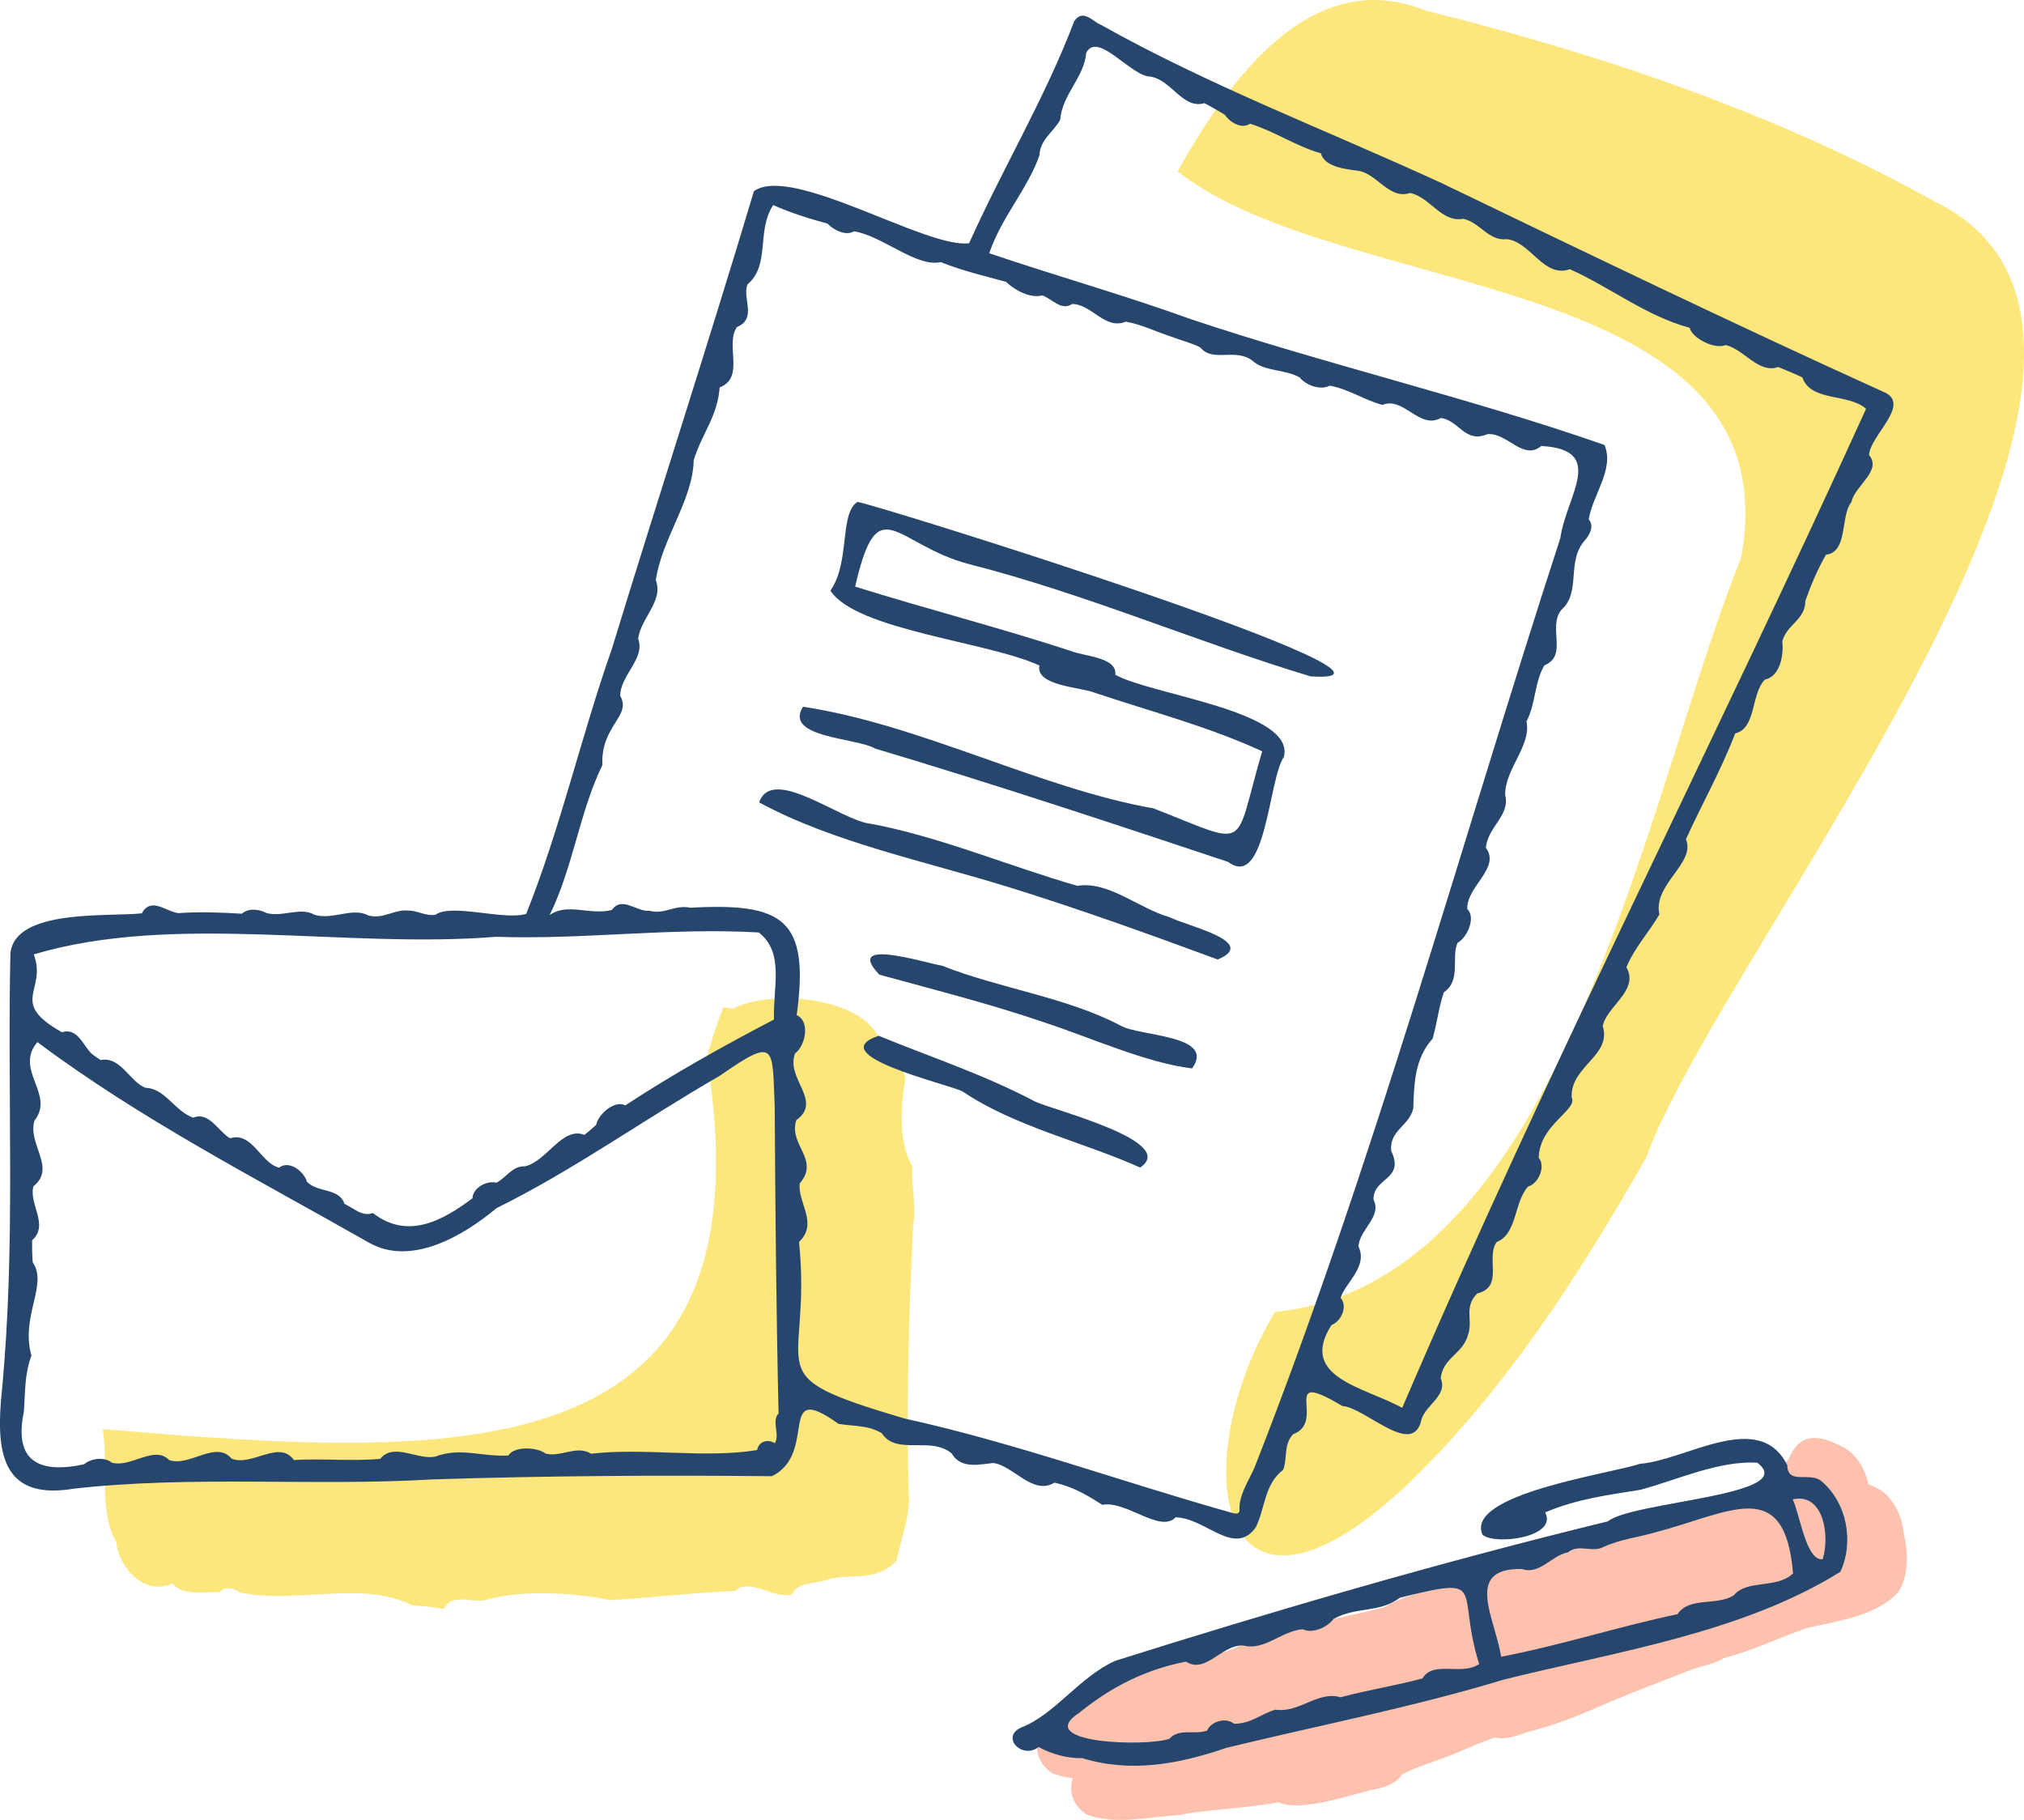
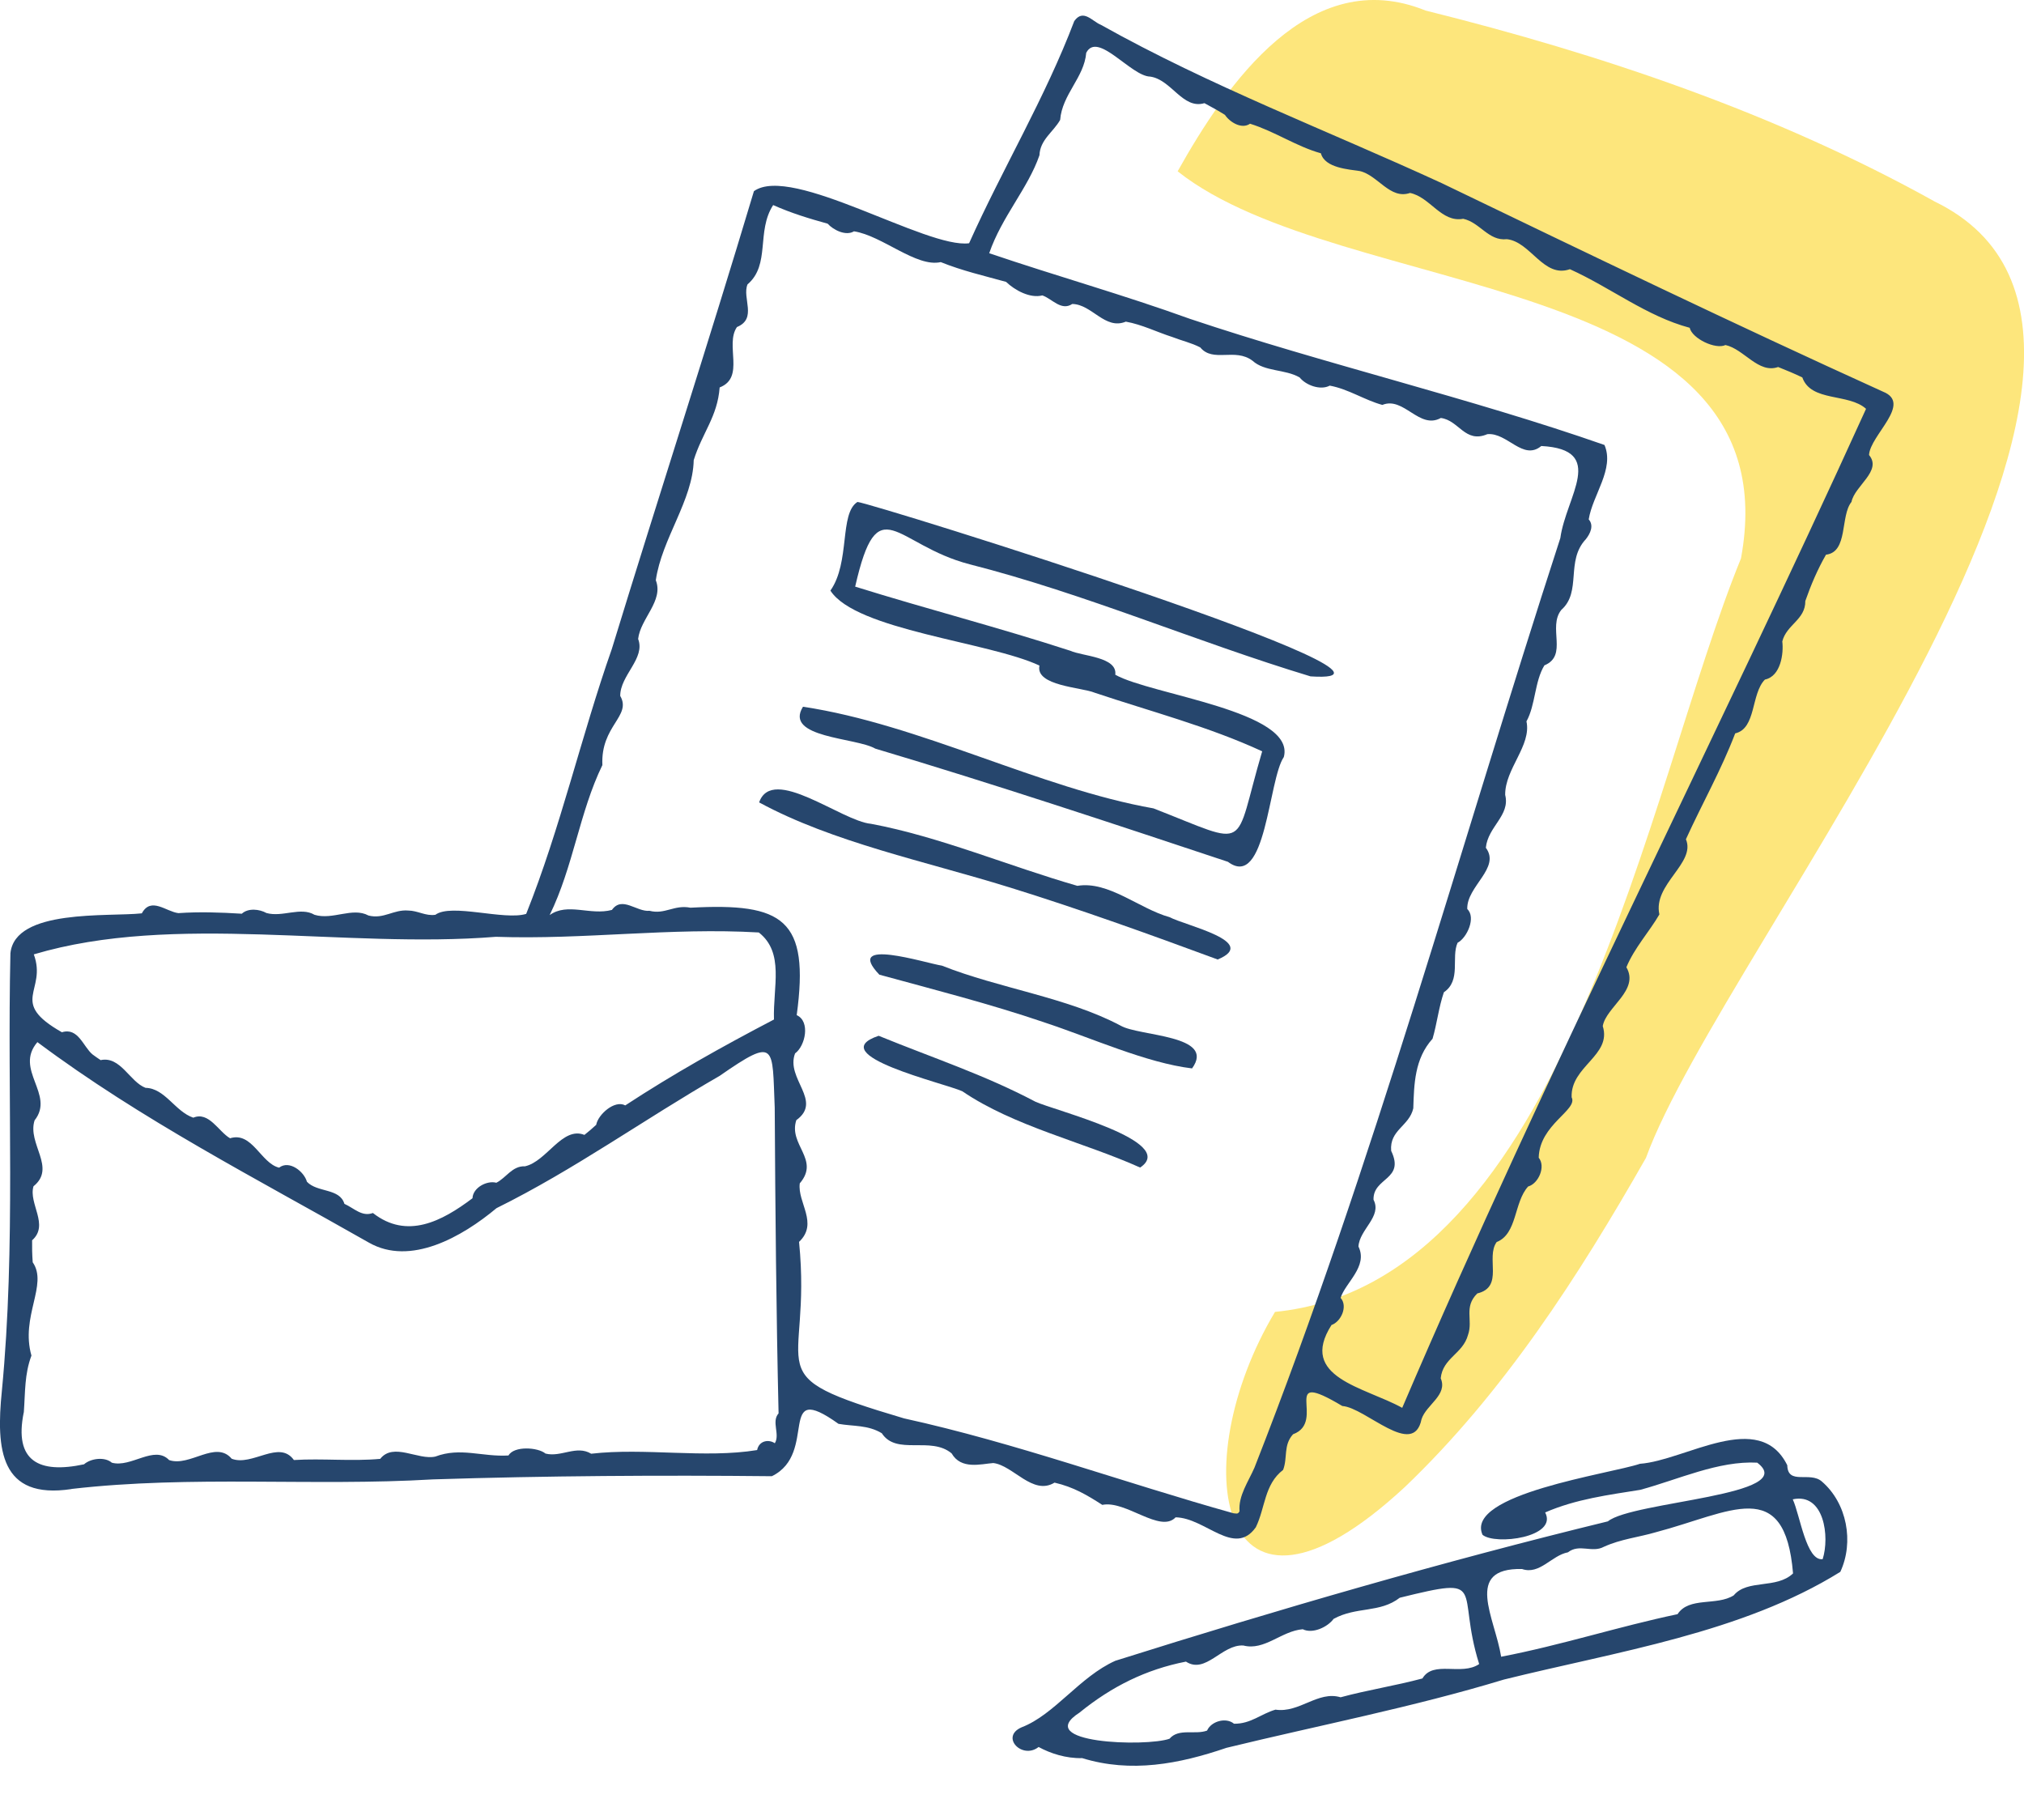
<svg xmlns="http://www.w3.org/2000/svg" id="_レイヤー_2" data-name="レイヤー_2" viewBox="0 0 751.29 675.54">
  <defs>
    <style>
      .cls-1 {
        fill: #26466d;
      }

      .cls-2 {
        fill: #fde67c;
      }

      .cls-3 {
        fill: #fec1ae;
      }
    </style>
  </defs>
  <g id="_レイヤー_1-2" data-name="レイヤー_1">
    <g>
-       <path class="cls-3" d="M706.61,569.13c-.53-6.41-3.7-12.74-8.56-16.04-1.52-.82-3.04-1.6-4.54-2.25-1.13-5.3-4.02-10.21-8.1-12.99-8.39-4.56-16.86-7.63-21.52,3.81-3.19,3.26-4.8,6.38-5.32,9.19-1.3,1.05-2.4,2.3-3.06,3.88-1.98.5-3.98,1.08-5.86,1.59-.03,0-.06.02-.08.02-1.09.2-2.16.42-3.18.76-.87.18-1.7.3-2.46.37-13.62,3.87-27.27,7.44-40.98,11.02-8.54,2.45-16.6,6.59-25.33,8.19-13.17,2.98-25.84,8.03-38.91,11.4-8.21,2.45-17.09,3.71-24.51,8.37-15.28,4.23-31.06,6-46.13,11.09-6.53,2.21-12.02,6.24-19.07,6.71-9.06,1.62-18.95,3.11-28.27,4.91-.33-.09-.66-.16-1.01-.21-5.7-.8-9.52,5-14.7,6.68-11.34,5.22-29.14,21.77-14.57,32.55,2.46.99,5.07,1.55,7.78,1.85-1.47,4.68-.5,9.42,4.86,13.39,10.58,4.25,23.99.88,35.33.25,6.96-1.81,22.93-2.23,36.14-4.67,9.15,4,28.95-3.74,36.78-5.03,3.37-.87,7.15-2.05,9.02-5.32,6.3-3.22,13.16-5.03,19.64-7.75,4.99-2.06,9.94-4.3,15.07-5.98,3.8,1.12,8.16-.86,11.95-1.99,10.54-2.63,20.66-6.78,30.63-11.23,10.23-4.26,20.6-8.17,30.92-12.21,3.55-1.21,7.87-1.82,11.11-3.97,10.31-2.56,20.65-7.63,30.72-11.12,11.42-2.81,25.48-4.16,34.19-13.34.04-.06.07-.11.11-.17,3.73-5.97,3.73-14.43,1.93-21.75Z" />
+       <path class="cls-3" d="M706.61,569.13Z" />
      <path class="cls-2" d="M717.99,74.72c-58.83-32.73-123.67-54.58-188.84-70.81-43-17.42-73.77,27.08-92.02,59.68,60.87,48.32,229.08,35.91,209.1,143.71-34.86,85.23-64.74,268.95-172.96,279.66-33.73,56.38-21.9,129.94,48.14,65.06,36.73-35.07,64.55-78.34,89.55-122.22,28.61-78.83,214.94-302.92,107.04-355.06Z" />
-       <path class="cls-2" d="M338.99,454.53c1.31-7.11-.84-14.27-.33-21.5-5.38-9.85-4.26-22.16-2.59-32.88-1.21-5.02-5.22-8.41-8.02-12.57-.19.2-.39.4-.56.6-4.94-18.53-41.73-21.14-55.38-13.79-1.2-.17-2.41-.33-3.61-.49-2.41,6.03-4.34,12.26-6.17,18.54,25.64,157.47-96.08,148.65-224.2,138.03,2.23,13.67-1.73,30.12,5.05,42.04,1.02,9.87,10.9,20.07,20.82,15.17,3.48,4.83,11.92,3.04,17.42,3.35,2.11-2.36,5.53-1.59,7.73.14,20.47,4.26,45.29-4.67,63.69,4.65,4.03.22,8.01.81,12,1.41,2.87-6.49,11.08-1.64,16.22-3.55,12.83-3.67,32.96-2.42,45.4.25,15.57-.85,30.91-2.79,46.47-3.4,5.26-5.17,14.13,3.23,21.08,1.25,1.84-4.4,8.08-3.94,12.05-5.1,8.31-3.2,18.71,1.28,26.76-7.45,1.37-7.1,4.08-14,4.56-21.24-1.01-34.58-.15-69.13,1.59-103.47Z" />
      <path class="cls-1" d="M26.53,552.68c44.67-5.15,89.3-.9,134.18-3.55,41.64-1.34,85.06-1.6,125.79-1.18,17.53-8.52,1.35-36.17,24.74-19.44,5.49.98,10.9.35,16.08,3.49,5.45,8.39,18.13.96,25.92,7.48,3.51,6.12,10.87,3.93,15.46,3.58,7.36.85,14.68,12.21,22.73,7.27,7.11,1.64,12.07,4.62,17.73,8.26,8.71-1.8,21.51,10.67,27.22,4.62,11.08.18,21.83,14.88,29.77,3.69,3.56-7.32,3.1-15.88,10.13-21.3,1.74-4.49,0-9.15,3.69-13.22,12.8-4.7-5.72-24.82,18.28-10.49,8.62.56,26.44,19.61,29.41,4.9,1.72-5.39,9.82-8.96,7.12-15.19.79-7.62,8.25-9.05,10.14-16.12,1.94-5.53-1.71-10.29,3.44-15.37,10.06-2.42,3-13.27,7.19-19.08,7.71-3.06,6.33-14.72,11.68-20.62,3.84-1.04,6.62-7.42,3.93-10.68.28-12.39,14.64-17.69,12.22-22.42-.47-11.55,14.99-15.48,11.55-26.44,1.22-7.11,13.72-13.28,8.77-21.84,2.98-7.22,8.54-13.2,12.25-19.61-2.48-11.18,13.62-19.02,9.85-27.9,6.08-13.34,13.09-25.66,18.29-39.3,7.88-1.81,5.79-14.67,11.04-19.98,5.93-1.22,6.99-9.81,6.44-14.15,1.59-6.3,8.62-8.04,8.55-15.01,2.08-5.95,4.54-11.73,7.68-17.19,8.29-.95,5.23-14.39,9.46-19.59,1.14-5.95,11.47-11.51,6.51-17.4.37-7.36,16.23-19.12,5.16-23.53-55.57-25.22-108.78-50.89-163.69-77.35-42.47-19.56-85.89-35.99-126.65-58.83-3.11-1.23-6.5-6.07-9.83-1.37-10.84,28.58-26.57,54.66-39.04,82.47-15.72,2.13-65.88-29.41-79.87-19.33-17.15,57.29-35.31,113-52.74,169.92-11.39,32.39-18.99,66.31-31.79,98.34-8.12,2.53-27.83-4.04-33.71.34-3.64.54-6.5-1.55-10.08-1.58-5.43-.46-9.11,3.29-14.74,1.85-5.96-3.23-13.29,1.79-20.04-.27-5.18-3.06-11.87,1-17.84-.66-2.59-1.45-6.79-1.93-9.15.26-8.14-.5-15.67-.76-23.54-.22-4.53-.53-10.19-6.2-13.57.08-12.45,1.35-47.1-1.79-48.78,14.84-1.23,54.24,2.04,108.3-3.18,162.48-2.19,21.62-.67,40.39,25.83,36.38ZM281.65,346.11c9.6,7.52,5.25,20.14,5.64,32.32-19.45,10.17-37.31,20.17-55.2,31.88-3.95-2.16-10.13,3.43-10.79,7.21-1.42,1.32-2.86,2.55-4.37,3.74-8.23-3.28-13.96,9.86-22.07,11.66-4.71-.23-7,4.3-10.62,6.1-3.51-.94-8.72,1.84-8.85,5.75-11.4,8.61-24.35,15.37-36.97,5.48-4.08,1.49-6.88-1.72-10.58-3.4-1.74-5.89-10.07-4.12-13.91-8.2-1.08-3.83-6.56-8.14-10.33-5.23-6.76-1.61-9.98-13.49-18.2-10.91-4.23-2.42-7.86-10.09-13.65-7.64-6.75-2.27-10.49-10.94-17.73-11.08-5.85-2.23-9.29-11.87-16.66-10.29-1.02-.68-2.02-1.36-3-2.1-3.44-2.8-5.29-10.14-11.38-8.24-20.04-11.38-5.39-15.16-10.43-28.91,52.3-15.56,115.27-1.99,171.53-6.52,32.72,1.13,64.88-3.52,97.56-1.61ZM494.26,491.82c3.55-1.26,6.13-6.97,3.36-10.06,1.73-5.63,10.26-11.66,6.63-19.06.36-6.38,8.84-11.12,5.59-17.38-.25-8.31,11.76-7.29,6.55-18.14-.68-7.78,6.71-9.14,8.21-15.78.29-8.9.45-18.42,7.15-25.83,1.66-5.67,2.29-11.65,4.2-17.25,6.52-4.43,2.63-12.89,5.09-18.38,3.47-1.79,6.93-9.38,3.6-12.51-.34-8.4,12.5-15.24,6.89-22.75.77-7.91,9.11-11.94,7.18-19.63-.1-9.67,9.83-18.31,7.9-27.29,3.37-6.06,2.99-14.79,6.66-20.79,8.87-3.64,1.14-14.12,6.27-20.58,7.68-6.79,1.51-18.16,9.11-26.25,1.63-2.04,3.08-5.07,1.07-7.35,1.43-9.07,9.66-18.72,5.85-27.62-49.62-17.38-104.09-30.11-153.81-46.8-24.74-8.94-49.47-15.85-74.57-24.38,4.65-13.55,14.43-24.11,18.65-36.37.22-5.77,5.14-8.61,7.68-13.11.75-9.52,8.93-15.74,9.68-24.91,4.21-8.18,16.61,8.7,23.74,8.83,7.9,1.11,12.08,12.28,20.14,9.86,2.56,1.37,5.13,2.8,7.61,4.35,1.79,2.71,6.22,5.45,9.31,3.28,9.28,2.89,17.11,8.4,26.31,10.98,1.44,5.5,10.5,5.97,14.38,6.58,6.75,1.5,11.25,10.7,18.7,8.14,7.47,1.51,11.64,11.11,19.74,9.59,6.23,1.34,9.41,8.34,16.2,7.57,8.88.95,13.62,14.58,23.41,11.14,15.21,6.88,28.48,17.48,44.46,21.75.91,4.01,9.6,8.16,13.29,6.4,6.89,1.51,12.22,10.75,19.54,8.16,3.03,1.21,6.04,2.44,8.98,3.87,3.24,9.19,17.15,5.77,23.65,11.65-56.6,124.57-118.12,244.53-172.17,370.82-13.96-7.73-38.71-11.24-26.24-30.76ZM296.62,460.95c7.3-6.93-.69-14.59.25-21.71,7.63-8.89-4.32-14.28-1.28-23.46,9.91-7.17-4.06-15.36-.47-24.77,3.81-2.74,5.76-11.9.61-14.2,4.85-35.67-4.96-41.74-39.44-39.88-6.05-1.2-9.48,2.62-15.17,1.15-4.82.47-10.19-5.63-13.98-.33-8.08,2.16-16.42-2.86-23.12,1.92,8.78-17.91,11.04-38.13,19.58-55.68-.7-14.65,10.96-18.15,6.62-25.68-.02-7.67,9.44-13.91,6.65-21.14.85-7.59,9.55-14.14,6.56-21.79,2.23-15.49,13.74-29.62,14.07-44.58,3.15-10.13,8.82-16.11,9.63-26.99,9.57-3.7,1.85-15.79,6.42-22.42,7.62-3.13,1.84-10.79,3.92-15.83,8.59-7.33,3.18-19.65,9.52-29.44,6.77,3.01,13.33,5,20.23,6.91,2.11,2.34,6.77,4.68,9.77,2.83,10.51,1.62,23.15,13.48,32.21,11.43,8.04,3.24,16.01,5.05,24.25,7.34,3.26,3.12,8.9,6.2,13.45,5.02,3.61,1.21,6.98,5.91,11.11,3.18,7.31.1,12.15,9.77,19.89,6.56,6.03,1.08,11.49,3.86,17.21,5.69,3.49,1.37,7.05,2.14,10.42,3.88,4.77,5.77,12.88.02,19.39,4.94,4.55,4.14,12.1,3.07,17.5,6.21,2.32,2.91,7.71,4.88,11.17,3.03,6.99,1.29,12.92,5.37,19.52,7.16,7.96-3.26,13.7,9.28,21.71,4.85,6.73.84,8.98,9.53,17.26,6.01,7.42-.72,13.22,10.03,20.04,4.39,24.46,1.31,9.17,18.7,7.06,34.18-37.66,115.86-69.28,232.28-113.53,345.03-2.21,5.09-6.05,10.5-5.54,16.18-.6,1.24-1.21.82-2.27.76-40.76-11.39-80.7-26.08-122.29-35.22-56.21-16.67-33.95-15.5-38.95-65.53ZM8.84,524.29c.56-7.85.24-14.13,2.83-21.12-4.15-14.53,6.24-26.33.47-34.63-.22-3.12-.26-5.48-.22-8.16,6.45-5.71-1.4-13.6.51-20.05,8.59-6.91-2.39-15.75.41-24.47,7.67-9.64-7.7-18.8,1.04-29.04,38.56,28.83,81.45,50.74,123.08,74.44,15.37,8.75,34.51-2.09,47.34-12.81,29-14.34,54.69-32.92,82.8-49.09,21.21-14.73,19.51-11.16,20.47,11.78.21,37.55.57,76.57,1.43,113.48-2.75,3.1.62,7.73-1.39,11.09-2.2-1.52-5.85-1.04-6.57,2.53-19.43,3.19-41.71-.94-61.6,1.36-5.48-3.32-11.17,1.42-16.96-.06-2.8-2.36-11.7-2.92-13.73.71-9.8.59-17.79-3.14-27.16.41-6.39,1.43-15.56-5.38-20.46.85-10.67.97-21.37-.23-32.04.43-5.47-7.67-15.44,2.46-23.09-.48-5.93-7.03-15.5,3.13-23.22.5-5.49-5.72-14.13,2.95-21.27.97-2.64-2.3-7.84-1.6-10.32.6-16.66,3.56-26.07-1.08-22.38-19.25Z" />
      <path class="cls-1" d="M455.78,319.89c-42.91-14.27-86.8-28.86-130.88-42.01-7.11-4.16-34.05-3.94-26.84-15.55,43.53,6.55,87.81,30.28,130.1,37.73,36.7,14.29,29.37,15.99,40.35-21.18-19.87-9.19-41.34-14.76-62.17-21.75-4.87-2.04-22.12-2.51-20.5-10.08-18.68-8.78-68.17-13.12-77.6-27.83,7.42-10.51,3.26-28.65,10.04-32.9,5.33.4,222.41,68.29,168.17,64.74-42.5-12.85-83.51-30.65-126.52-41.6-27.83-7.2-34.01-29.02-42.5,8.29,26.76,8.35,53.06,15.09,79.85,23.8,4.54,2.05,17.54,2.26,16.7,8.9,13.08,7.44,67.15,13.5,62.56,30.55-5.77,8.38-6.54,49.54-20.75,38.89Z" />
      <path class="cls-1" d="M374.4,329.29c-30.68-9.53-65.26-16.6-92.62-31.45,4.92-14.05,30.59,6.97,41.54,7.95,25.32,4.72,51.19,15.72,76.59,23.02,11.59-1.92,23,8.54,34.24,11.63,5.58,3.05,33.67,9.17,17.78,15.74.07.01.15.02.22.03-25.28-9.34-51.52-18.8-77.75-26.93Z" />
      <path class="cls-1" d="M387.43,379.42c-20.1-6.83-40.49-12.02-61.02-17.63-13.49-14.14,17.21-4.28,23.24-3.35,21.18,8.42,46.46,11.75,66.26,22.24,6.82,4.04,35.66,3.37,26.57,15.9-16.98-2.04-37.17-11.27-55.04-17.15Z" />
      <path class="cls-1" d="M326.15,384.47c20.34,8.3,39.26,14.48,58.13,24.44,6.83,3.22,53.33,14.8,38.93,24.47-20.91-9.42-46.87-15.27-66.01-28.32-6.55-2.98-52.11-13.52-31.05-20.59Z" />
      <path class="cls-1" d="M385.52,648.46c4.37,2.38,10.17,4.29,16.16,4.13,18.16,5.59,35.95,2.2,53.58-3.82,34.31-8.36,69.13-15.06,102.94-25.33,41.89-10.4,88.42-17.28,124.91-39.99,5.15-11.06,2.49-25.51-6.87-33.55-4.41-3.86-12.62,1.51-12.82-6.02-10.38-21.01-37.8-1.75-54.68-.54-10.98,3.73-65.15,11.23-58.44,26.36,4.72,3.96,28.08.93,23.25-8.3,11.51-5,23.68-6.52,35.28-8.39,14.1-3.8,29-10.85,43.51-10.09-.07-.03-.14-.07-.22-.1,16.73,12.32-46.15,14.4-55.29,21.89-61.08,14.88-122.43,32.71-182.83,51.75-13.3,5.96-22.55,20-34.8,24.7-8.07,3.53.25,12.09,6.32,7.3ZM676.55,578.75c-6.09.74-8.35-16.19-11.09-22.22,11.69-2.52,13.76,13.93,11.09,22.22ZM564.93,582.39c6.62,2.28,10.97-5.04,17.08-6.19,4.26-3.32,8.92.35,13.33-2.05,6.35-2.89,12.87-3.52,19.23-5.39,27.76-7.29,47.96-21.29,50.99,15.27-6.15,5.91-16.97,2.04-22.02,8.15-6.37,4.01-16.55.41-20.85,6.98-21.97,4.61-43.06,11.49-65.48,15.8-2.28-14.41-13.97-33,7.73-32.57ZM400.8,635.62c11.85-9.6,24.53-15.94,39.42-18.85,7.31,4.79,13.33-6.47,21.3-5.98,7.87,2.04,14.12-5.4,22.05-6.04,3.62,1.81,9.2-.76,11.45-3.84,8.49-4.67,17.14-2.1,24.56-7.85,33.38-8.26,20.67-3.5,29.47,24.61-6.57,4.51-17-1.51-21.06,5.35-9.93,2.68-20.54,4.31-30.37,6.99-8.43-2.52-15.27,5.92-24.18,4.59-5.38,1.56-9.13,5.3-15.39,5.23-2.95-2.5-8.5-.93-10,2.54-4.46,1.67-10.51-.98-13.93,3.02-8.58,3.08-51.41,1.77-33.31-9.76Z" />
    </g>
  </g>
</svg>